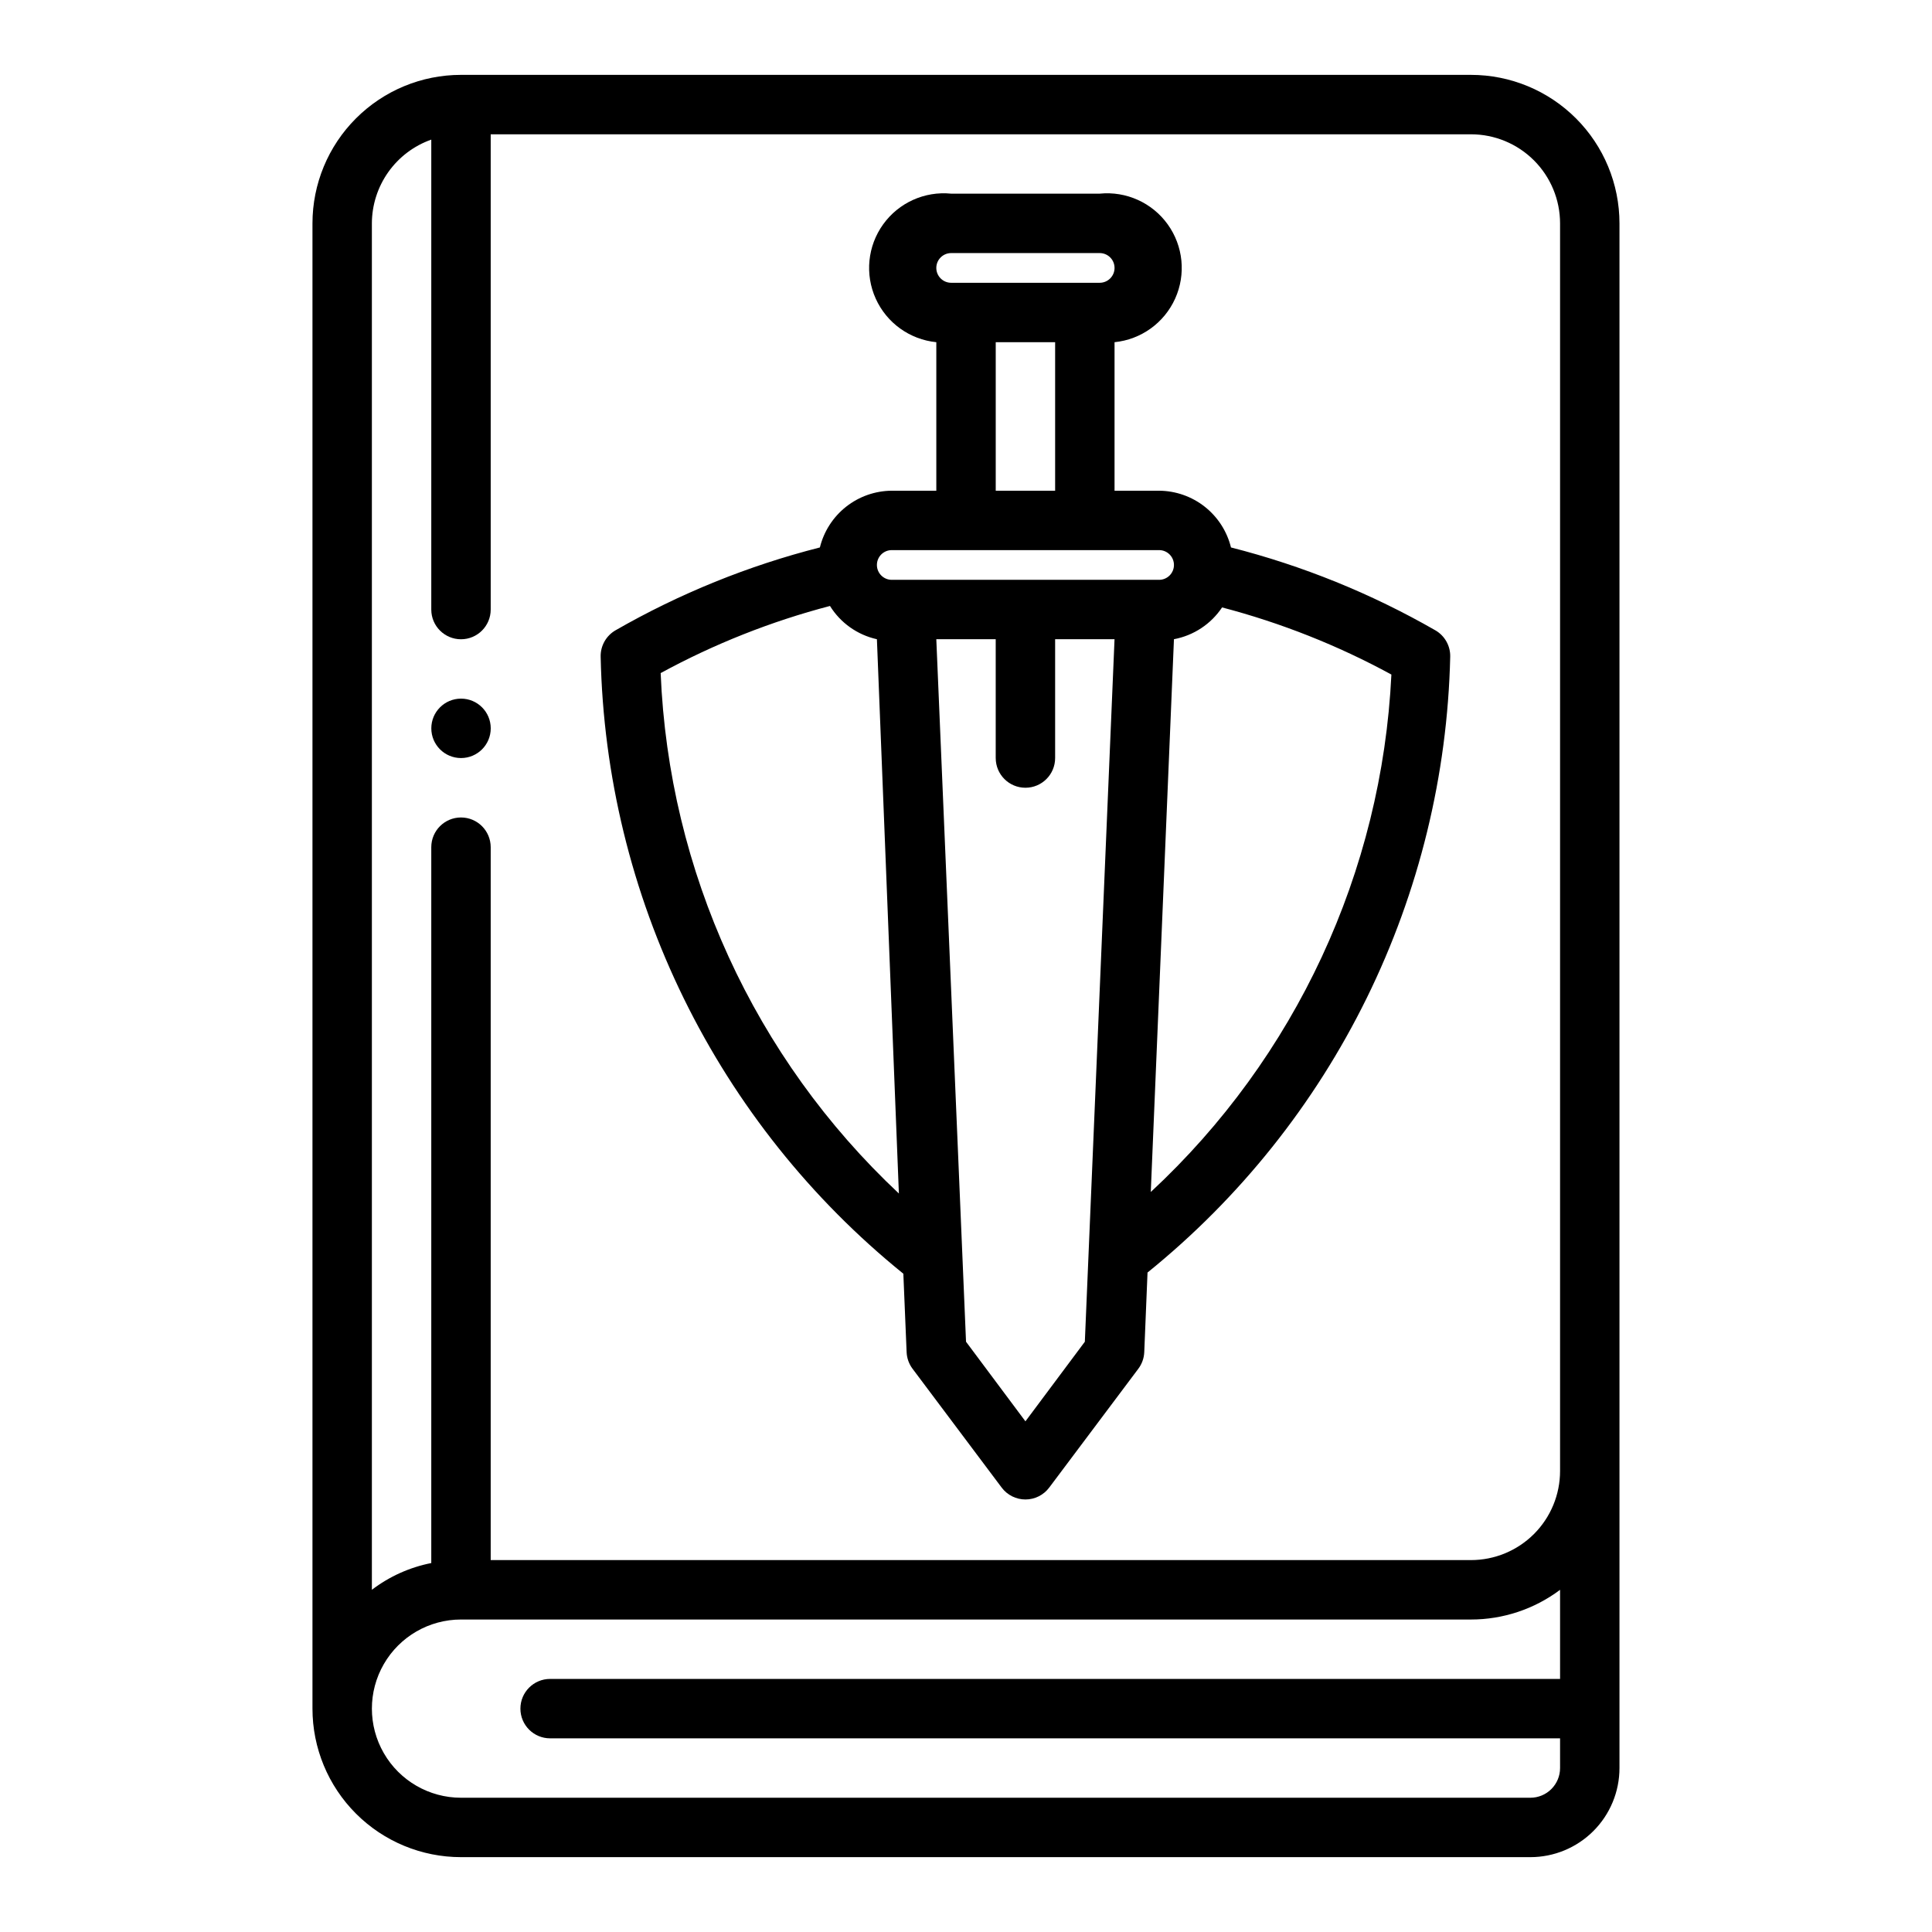
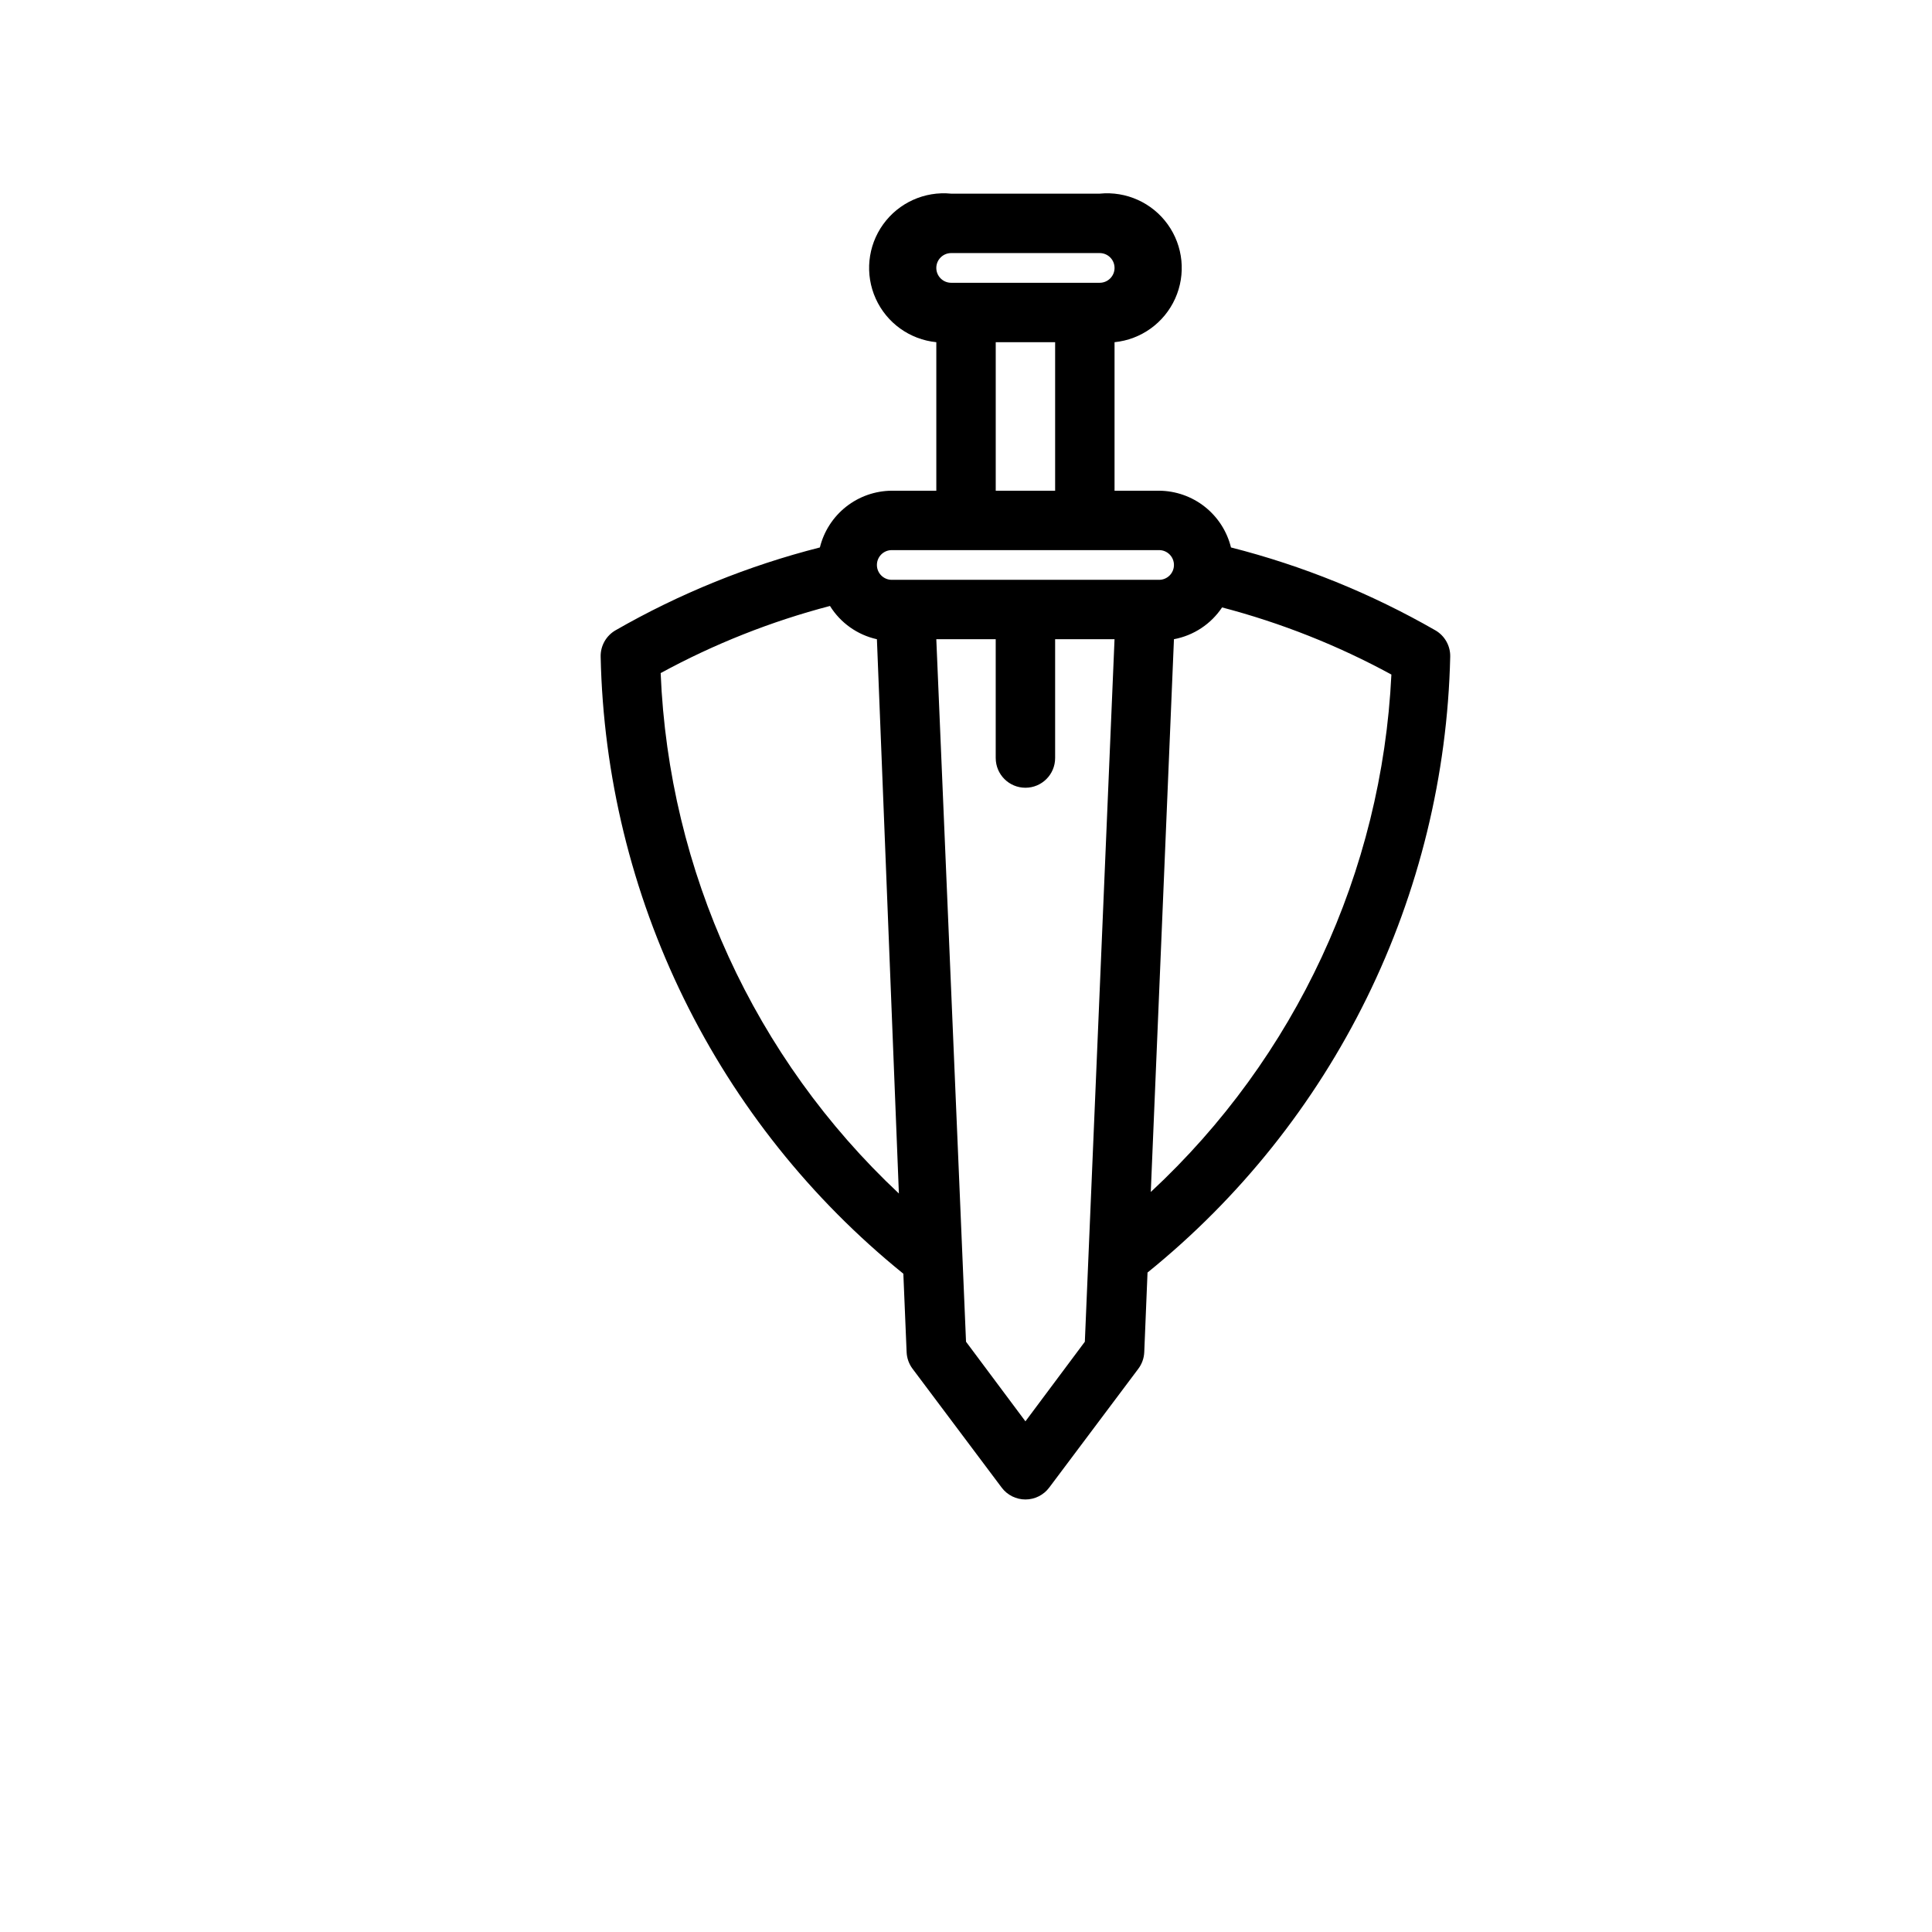
<svg xmlns="http://www.w3.org/2000/svg" fill="#000000" width="800px" height="800px" version="1.1" viewBox="144 144 512 512">
  <g>
-     <path d="m524.38 311.04c-16.969-9.746-35.191-17.133-54.156-21.961-1.051-4.269-3.496-8.062-6.945-10.789-3.453-2.723-7.711-4.215-12.105-4.246h-11.809v-39.359c7.031-0.703 13.152-5.106 16.059-11.547s2.156-13.941-1.969-19.68c-4.125-5.738-10.996-8.84-18.027-8.137h-39.359c-7.031-0.703-13.902 2.398-18.027 8.137-4.125 5.738-4.875 13.238-1.969 19.68s9.027 10.844 16.059 11.547v39.359h-11.805c-4.398 0.031-8.656 1.523-12.109 4.246-3.449 2.727-5.891 6.519-6.941 10.789-18.969 4.828-37.188 12.215-54.16 21.961-2.496 1.441-4.004 4.129-3.938 7.008 0.676 31.445 8.203 62.367 22.059 90.605 13.852 28.242 33.699 53.117 58.156 72.895l0.867 20.785c0.066 1.594 0.617 3.133 1.574 4.406l23.617 31.488c1.484 1.984 3.82 3.148 6.297 3.148 2.477 0 4.812-1.164 6.297-3.148l23.617-31.488c0.961-1.273 1.508-2.812 1.574-4.406l0.867-21.098c24.418-19.746 44.242-44.57 58.094-72.754 13.852-28.18 21.402-59.039 22.121-90.434 0.07-2.879-1.441-5.566-3.938-7.008zm-128.31-99.973h39.359c2.176 0 3.938 1.762 3.938 3.938 0 2.172-1.762 3.934-3.938 3.934h-39.359c-2.172 0-3.938-1.762-3.938-3.934 0-2.176 1.766-3.938 3.938-3.938zm11.809 23.617h15.742v39.359h-15.742zm-27.551 55.105h70.848v-0.004c2.172 0 3.934 1.762 3.934 3.938 0 2.172-1.762 3.938-3.934 3.938h-70.848c-2.176 0-3.938-1.766-3.938-3.938 0-2.176 1.762-3.938 3.938-3.938zm-61.246 32.59v-0.004c14.184-7.723 29.25-13.695 44.871-17.789 2.793 4.492 7.273 7.668 12.438 8.816l5.824 146.89c-38.312-35.914-60.984-85.445-63.133-137.92zm96.668 198.29-15.742-21.098-7.875-186.17h15.742v31.488h0.004c0 4.348 3.523 7.871 7.871 7.871 4.348 0 7.871-3.523 7.871-7.871v-31.488h15.742l-7.867 186.17zm33.219-60.773 6.141-146.5c5.215-0.977 9.812-4.012 12.754-8.422 15.621 4.094 30.688 10.066 44.871 17.789-2.516 52.289-25.402 101.51-63.766 137.13z" />
-     <path d="m533.82 163.84h-267.65c-10.441 0-20.453 4.148-27.832 11.531-7.383 7.379-11.531 17.391-11.531 27.832v393.6c0 10.438 4.148 20.449 11.531 27.832 7.379 7.379 17.391 11.527 27.832 11.527h283.39c6.266 0 12.27-2.488 16.699-6.918 4.43-4.43 6.918-10.438 6.918-16.699v-409.34c0-10.441-4.148-20.453-11.527-27.832-7.383-7.383-17.395-11.531-27.832-11.531zm15.742 456.58h-283.39c-8.438 0-16.234-4.5-20.453-11.809-4.219-7.305-4.219-16.309 0-23.613 4.219-7.309 12.016-11.809 20.453-11.809h267.65c8.516 0 16.801-2.762 23.613-7.871v23.617l-267.65-0.004c-4.348 0-7.871 3.527-7.871 7.875 0 4.348 3.523 7.871 7.871 7.871h267.65v7.871c0 2.09-0.828 4.09-2.305 5.566-1.477 1.477-3.477 2.305-5.566 2.305zm-15.742-62.977h-259.78v-188.93c0-4.348-3.523-7.875-7.871-7.875-4.348 0-7.875 3.527-7.875 7.875v189.71c-5.719 1.125-11.105 3.551-15.742 7.086v-362.11c0.012-4.875 1.535-9.621 4.352-13.598 2.82-3.973 6.797-6.981 11.391-8.602v124.54c0 4.348 3.527 7.871 7.875 7.871 4.348 0 7.871-3.523 7.871-7.871v-125.95h259.78c6.262 0 12.27 2.488 16.699 6.918 4.426 4.426 6.914 10.434 6.914 16.699v330.62c0 6.262-2.488 12.27-6.914 16.699-4.43 4.426-10.438 6.914-16.699 6.914z" />
-     <path d="m274.05 337.02c0 4.348-3.523 7.871-7.871 7.871-4.348 0-7.875-3.523-7.875-7.871 0-4.348 3.527-7.875 7.875-7.875 4.348 0 7.871 3.527 7.871 7.875" />
+     <path d="m524.38 311.04c-16.969-9.746-35.191-17.133-54.156-21.961-1.051-4.269-3.496-8.062-6.945-10.789-3.453-2.723-7.711-4.215-12.105-4.246h-11.809v-39.359c7.031-0.703 13.152-5.106 16.059-11.547s2.156-13.941-1.969-19.68c-4.125-5.738-10.996-8.84-18.027-8.137h-39.359c-7.031-0.703-13.902 2.398-18.027 8.137-4.125 5.738-4.875 13.238-1.969 19.68s9.027 10.844 16.059 11.547v39.359h-11.805c-4.398 0.031-8.656 1.523-12.109 4.246-3.449 2.727-5.891 6.519-6.941 10.789-18.969 4.828-37.188 12.215-54.16 21.961-2.496 1.441-4.004 4.129-3.938 7.008 0.676 31.445 8.203 62.367 22.059 90.605 13.852 28.242 33.699 53.117 58.156 72.895l0.867 20.785c0.066 1.594 0.617 3.133 1.574 4.406l23.617 31.488c1.484 1.984 3.82 3.148 6.297 3.148 2.477 0 4.812-1.164 6.297-3.148l23.617-31.488c0.961-1.273 1.508-2.812 1.574-4.406l0.867-21.098c24.418-19.746 44.242-44.57 58.094-72.754 13.852-28.18 21.402-59.039 22.121-90.434 0.07-2.879-1.441-5.566-3.938-7.008zm-128.31-99.973h39.359c2.176 0 3.938 1.762 3.938 3.938 0 2.172-1.762 3.934-3.938 3.934h-39.359c-2.172 0-3.938-1.762-3.938-3.934 0-2.176 1.766-3.938 3.938-3.938zm11.809 23.617h15.742v39.359h-15.742zm-27.551 55.105h70.848v-0.004c2.172 0 3.934 1.762 3.934 3.938 0 2.172-1.762 3.938-3.934 3.938h-70.848c-2.176 0-3.938-1.766-3.938-3.938 0-2.176 1.762-3.938 3.938-3.938zm-61.246 32.59v-0.004c14.184-7.723 29.25-13.695 44.871-17.789 2.793 4.492 7.273 7.668 12.438 8.816l5.824 146.89c-38.312-35.914-60.984-85.445-63.133-137.92zm96.668 198.29-15.742-21.098-7.875-186.17h15.742v31.488h0.004c0 4.348 3.523 7.871 7.871 7.871 4.348 0 7.871-3.523 7.871-7.871v-31.488h15.742l-7.867 186.17zm33.219-60.773 6.141-146.5c5.215-0.977 9.812-4.012 12.754-8.422 15.621 4.094 30.688 10.066 44.871 17.789-2.516 52.289-25.402 101.51-63.766 137.13" />
  </g>
</svg>